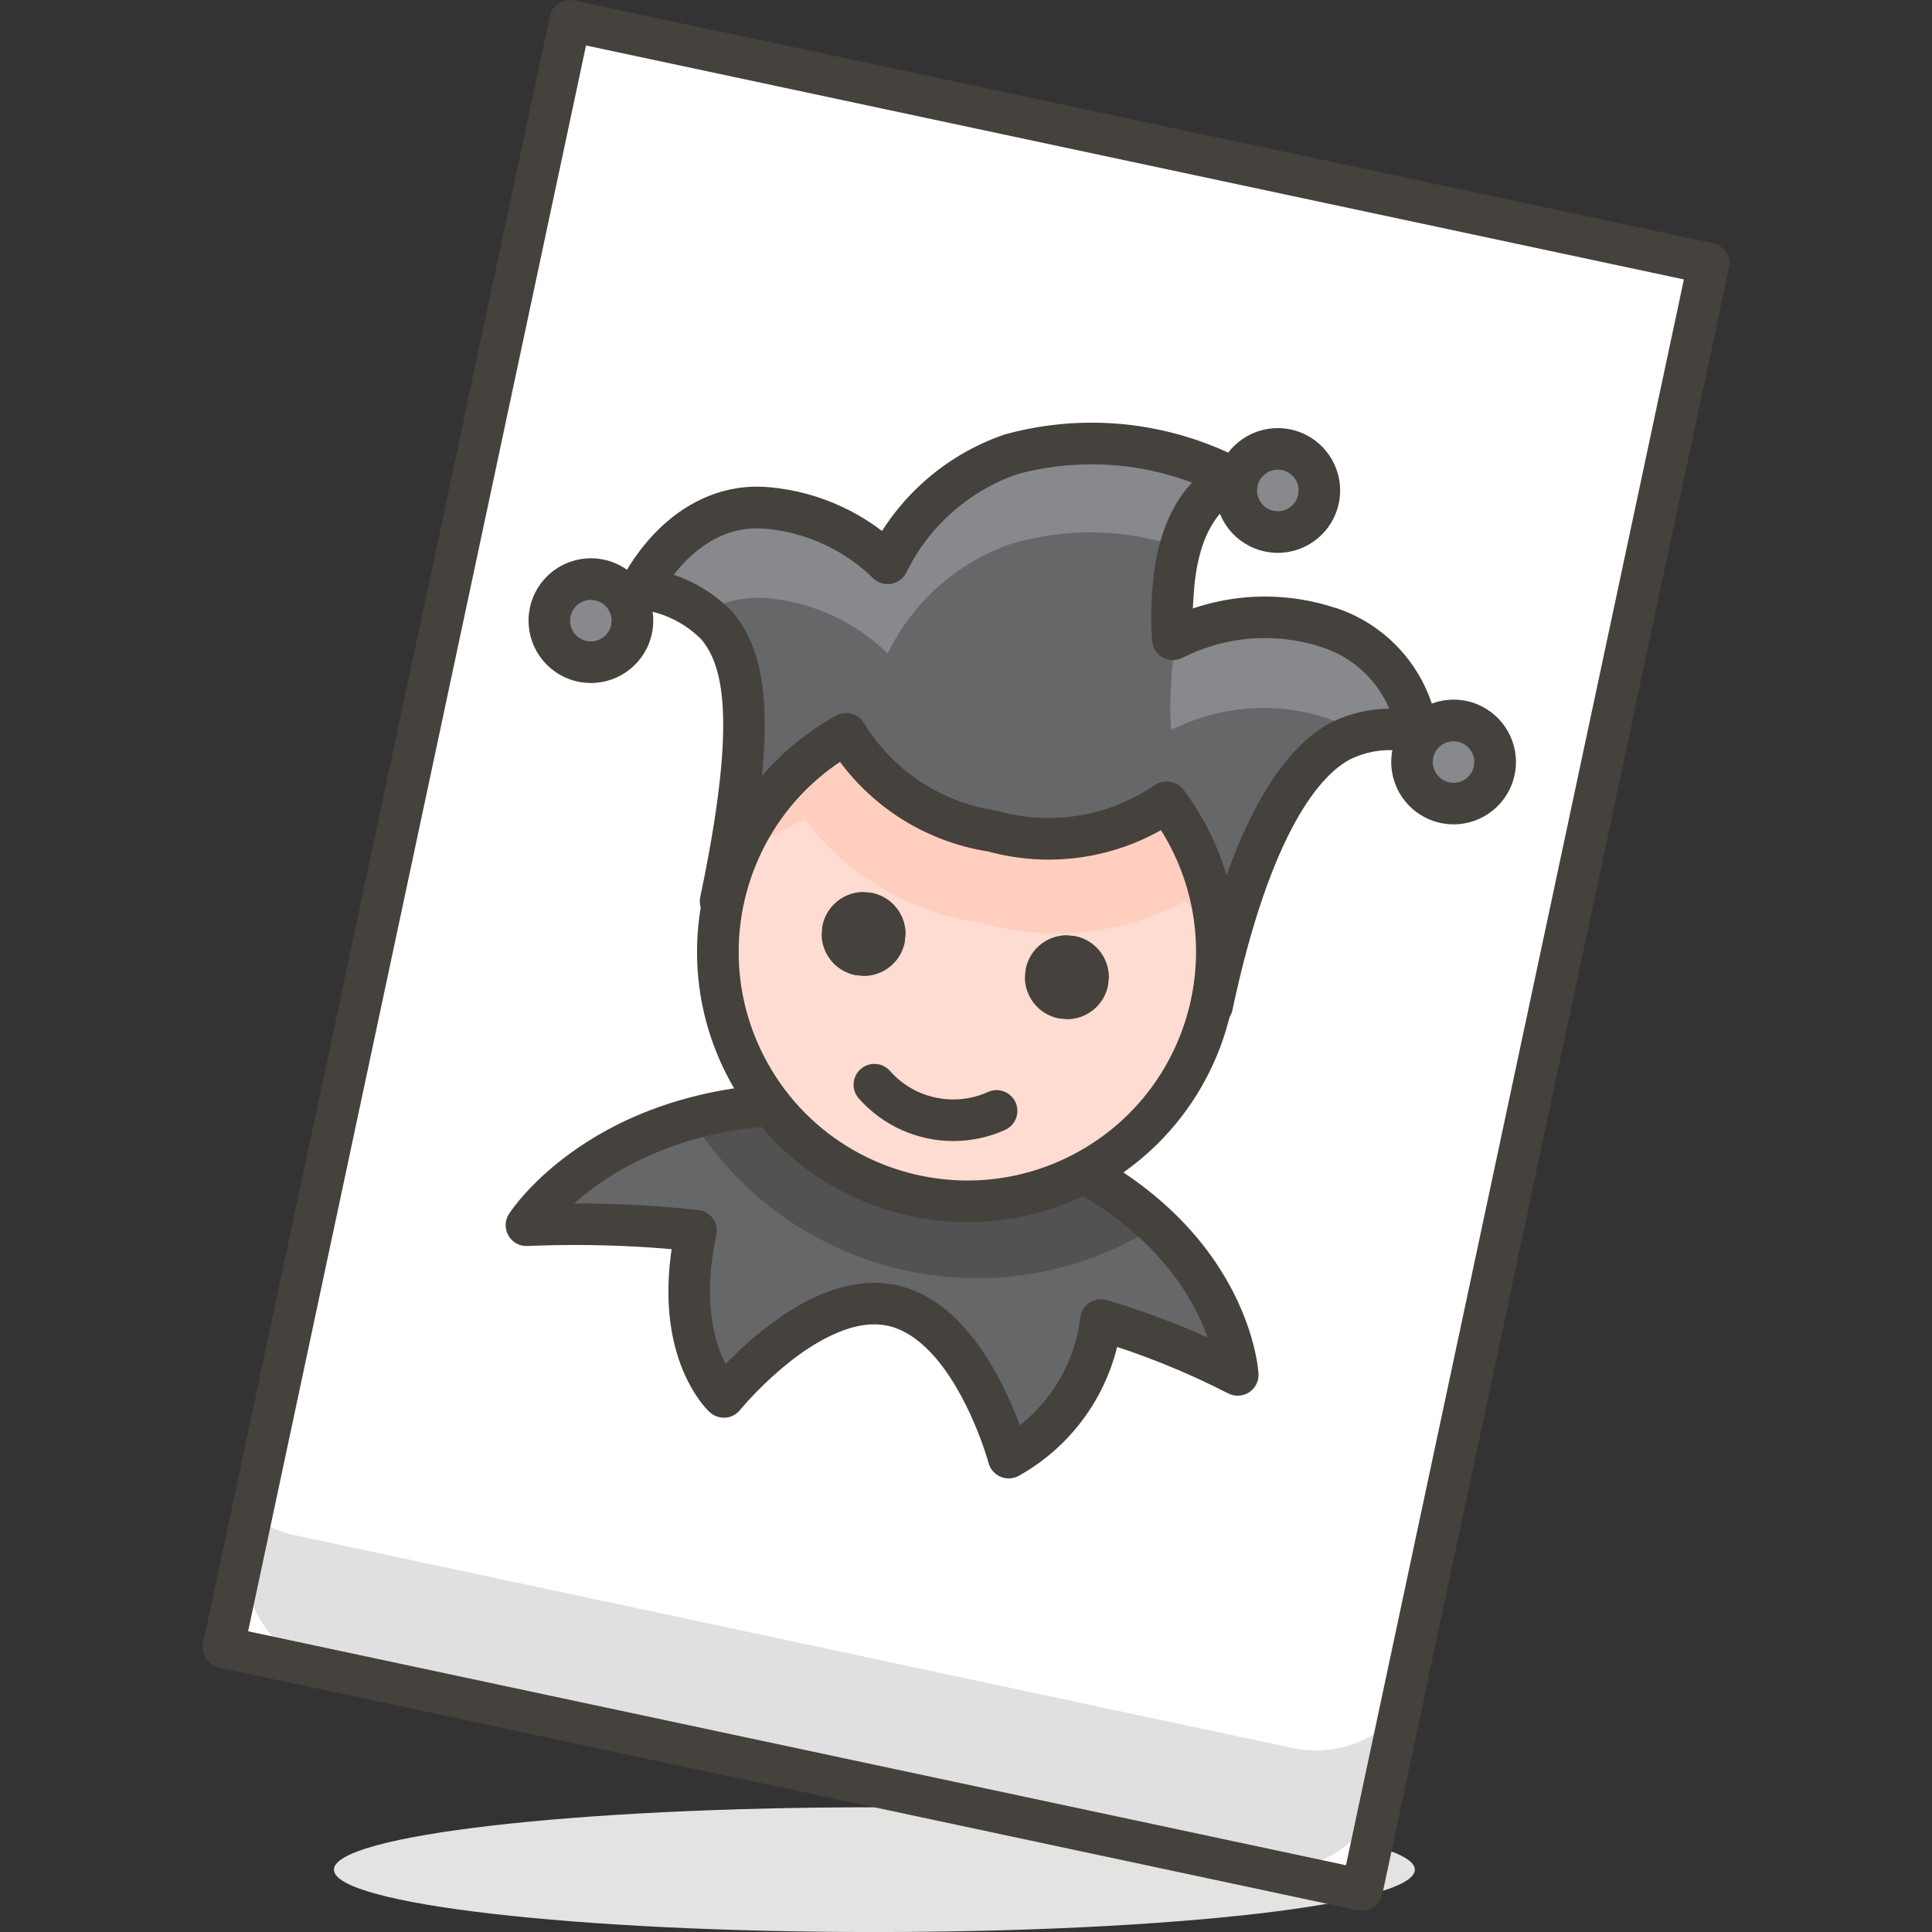
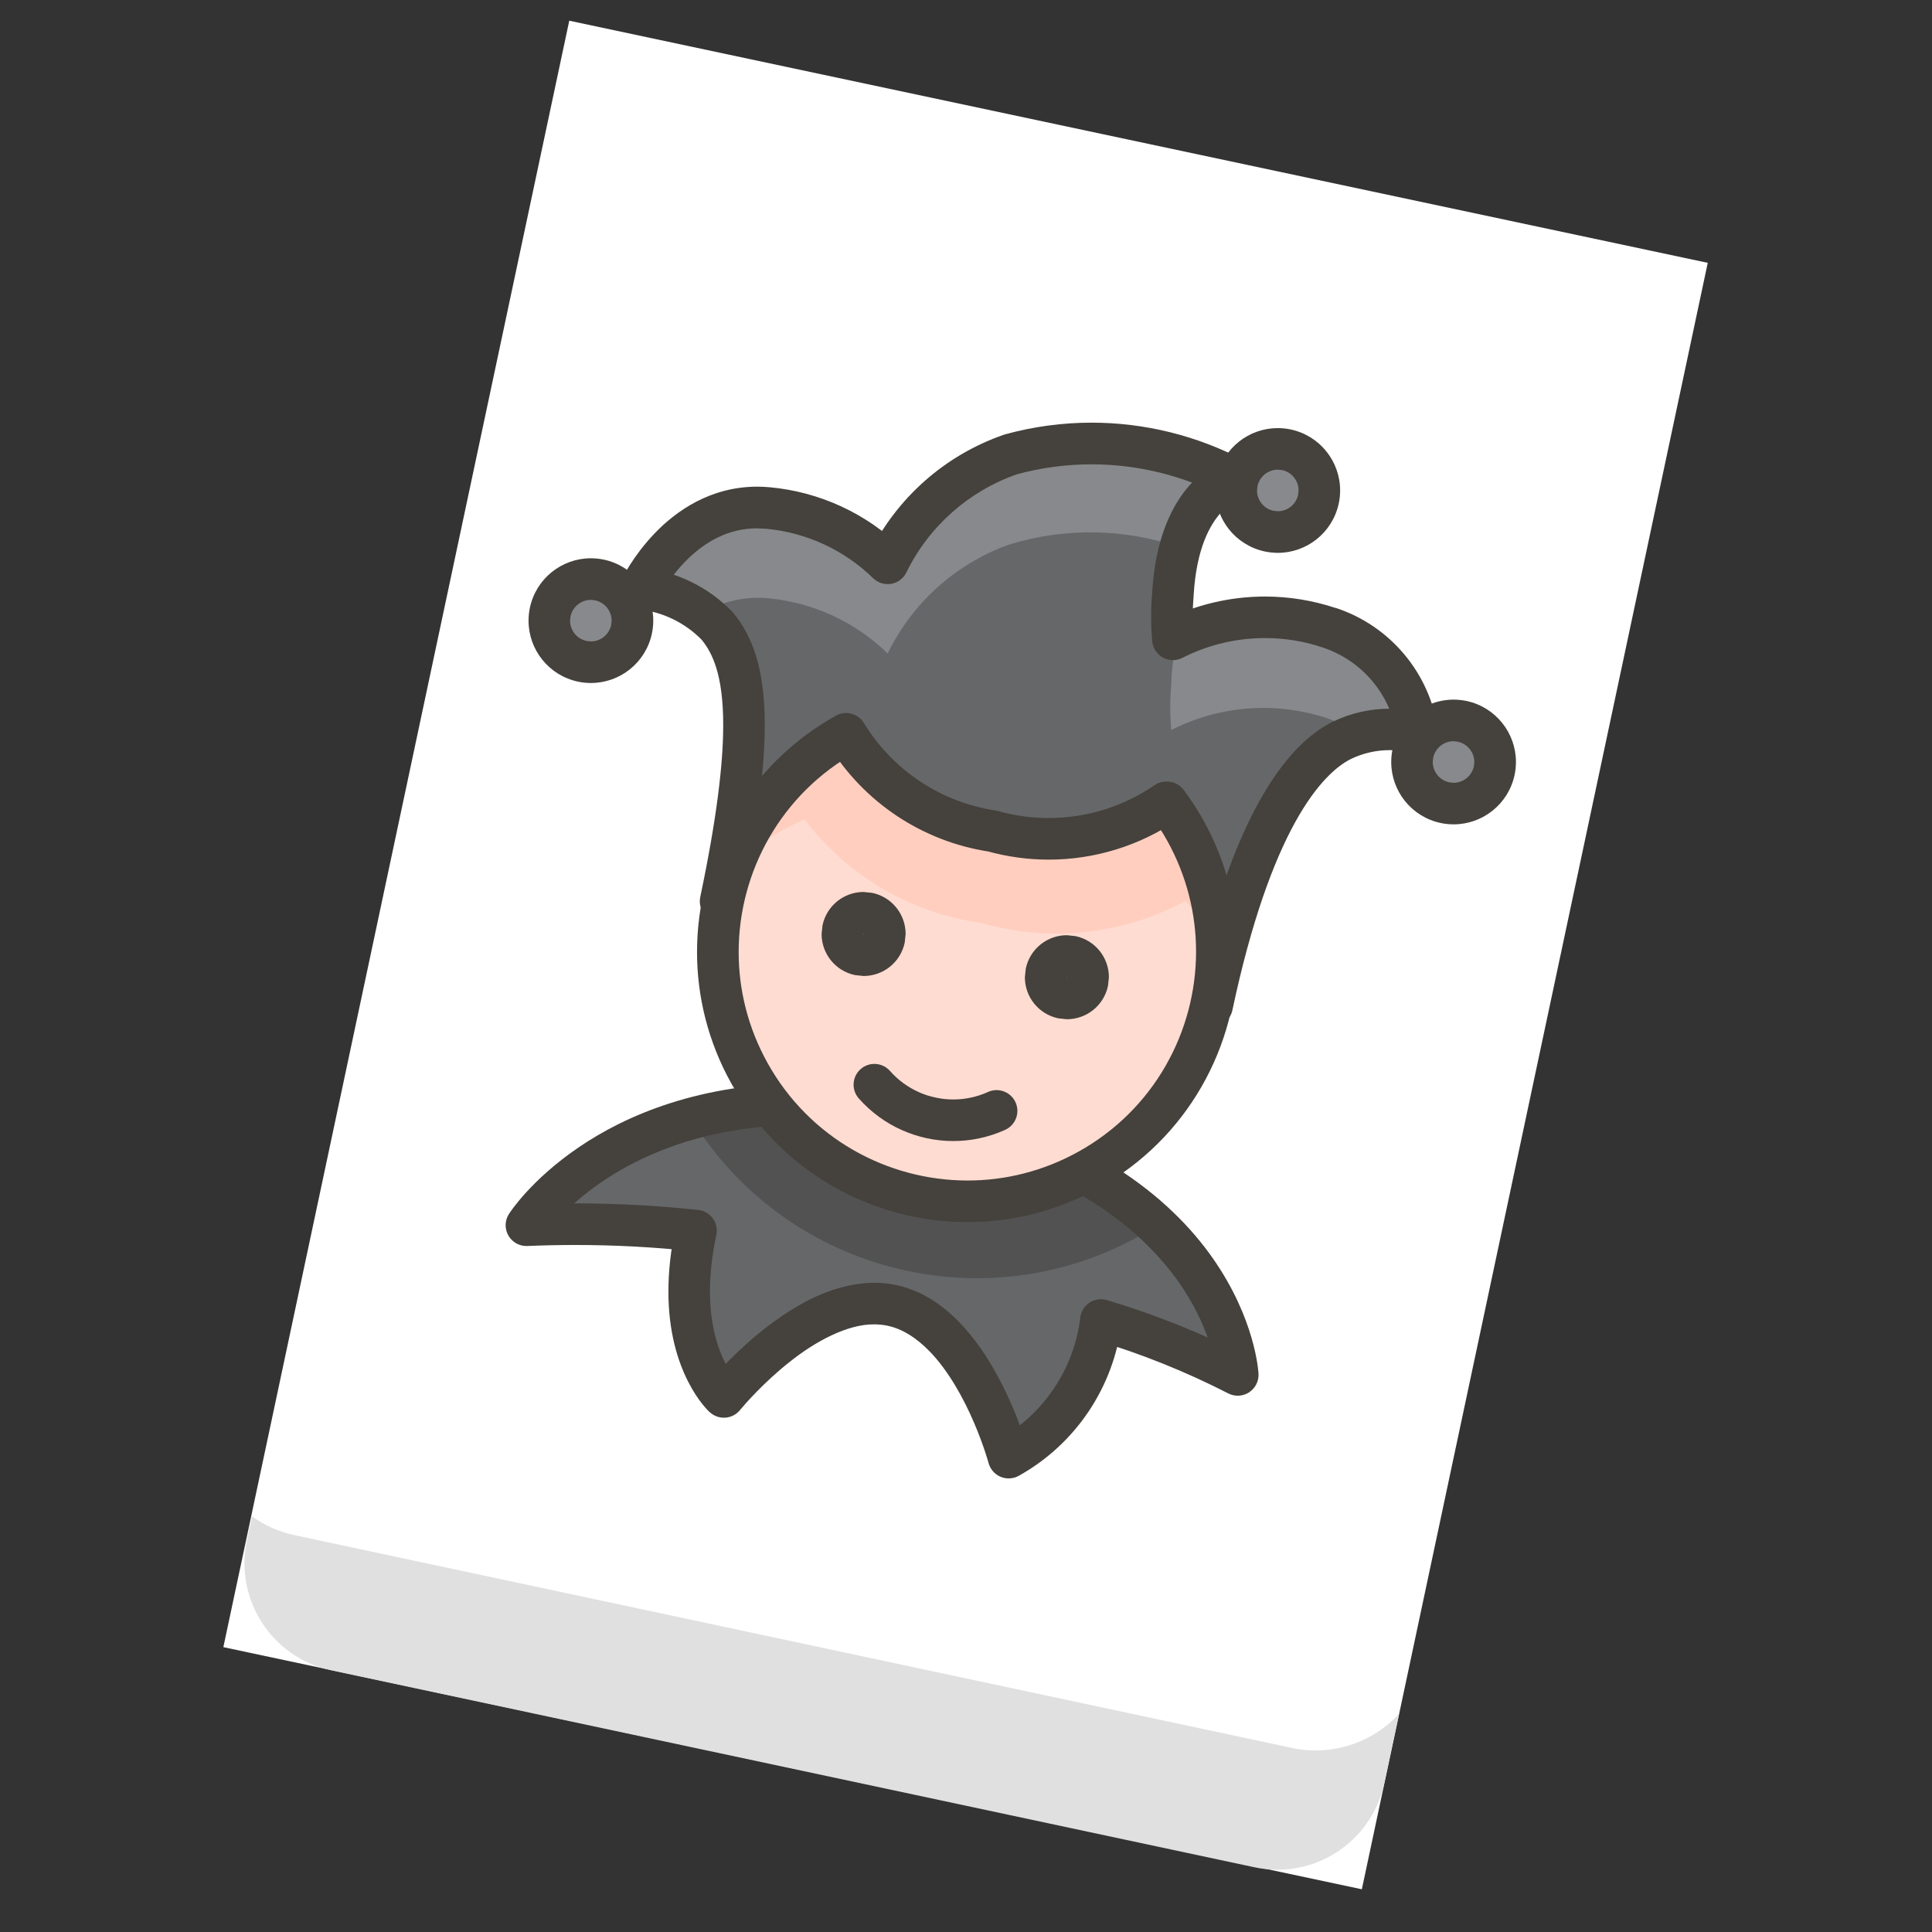
<svg xmlns="http://www.w3.org/2000/svg" version="1.1" id="Layer_1" x="0px" y="0px" viewBox="0 0 512 512" style="enable-background:new 0 0 512 512;" xml:space="preserve">
  <rect x="0" y="0" width="512" height="512" fill="#333333" stroke="none" />
  <style type="text/css">
	.st0{fill:#E3E3E2;}
	.st1{fill:#FFFFFF;}
	.st2{fill:#E0E0E0;}
	.st3{fill:#45413C;}
	.st4{fill:#656769;}
	.st5{fill:#525252;}
	.st6{fill:#87898C;}
	.st7{fill:#FFDCD1;}
	.st8{fill:#FFCEBF;}
</style>
  <g>
-     <path class="st0" d="M231.72,478.95c-79.11,0-143.23,7.4-143.23,16.53c0,9.13,64.13,16.53,143.23,16.53   c79.11,0,143.23-7.4,143.23-16.53C374.95,486.35,310.83,478.95,231.72,478.95" />
    <rect x="35.64" y="98.93" transform="matrix(0.208 -0.978 0.978 0.208 -44.976 450.789)" class="st1" width="440.72" height="308.5" />
    <path class="st2" d="M342.23,463.19L77.8,406.78c-3.98-0.87-7.73-2.56-11.02-4.96l-1.32,6.28c-3.42,15.6,6.44,31.03,22.04,34.49   l244.82,52.23c15.6,3.42,31.03-6.44,34.49-22.04l3.97-18.62C363.55,462.04,352.67,465.48,342.23,463.19z" />
-     <path class="st3" d="M151.06,5.51l-1.15,5.39l296.34,63.15L356.7,494.31l-290.95-62L156.45,6.66L151.06,5.51l-1.15,5.39   L151.06,5.51l-5.39-1.15L53.82,435.4c-0.3,1.42-0.02,2.93,0.77,4.15s2.05,2.09,3.47,2.39l301.73,64.3c1.42,0.3,2.93,0.02,4.15-0.77   c1.22-0.79,2.09-2.05,2.39-3.47l91.86-431.04c0.3-1.42,0.02-2.93-0.77-4.15c-0.79-1.22-2.05-2.09-3.47-2.39L152.21,0.12   c-2.98-0.63-5.9,1.26-6.54,4.24L151.06,5.51z" />
    <path class="st4" d="M328.02,364.36c0,0-2.64-51.34-81.2-68.09S139.5,324.69,139.5,324.69c15-0.64,30.03-0.17,44.95,1.43   c-6.72,31.4,7.38,44.07,7.38,44.07s23.36-28.87,44.62-24.24c21.26,4.63,30.85,40.33,30.85,40.33c13.52-7.54,22.61-21.1,24.46-36.47   C304.27,353.54,316.41,358.41,328.02,364.36z" />
    <path class="st5" d="M183.24,296.49c25.72,41.76,80.43,54.76,122.19,29.04l1.33-0.83c-16.83-14.51-37.27-24.18-59.17-27.99   C226.47,291.46,204.4,291.39,183.24,296.49z" />
    <path class="st3" d="M328.02,364.36l5.5-0.28c-0.04-0.67-0.86-14.56-12.13-30.65c-11.25-16.1-33.04-33.99-73.42-42.55   c-12.64-2.69-24.09-3.84-34.43-3.84c-27.9-0.02-47.61,8.44-60.2,17.03c-12.62,8.59-18.19,17.22-18.48,17.67   c-1.1,1.73-1.15,3.93-0.12,5.71c1.03,1.78,2.95,2.84,5.01,2.75c4.23-0.18,8.45-0.27,12.68-0.27c10.5,0,21,0.56,31.45,1.68   l0.59-5.48l-5.39-1.15c-1.37,6.4-1.94,12.14-1.94,17.24c-0.04,21.52,10.22,31.44,11.02,32.08c1.13,1.01,2.61,1.51,4.12,1.39   c1.51-0.12,2.89-0.85,3.85-2.03l0.17-0.21c0.98-1.18,6.05-7.06,12.88-12.46c6.82-5.47,15.41-10.12,22.52-10.02   c1.22,0,2.41,0.12,3.59,0.38c3.93,0.85,7.62,3.23,11.01,6.71c5.08,5.19,9.16,12.7,11.79,18.87c1.33,3.08,2.31,5.82,2.96,7.77   l0.72,2.27l0.21,0.74c0.44,1.63,1.62,2.99,3.18,3.65c1.56,0.66,3.35,0.56,4.83-0.26c15.06-8.4,25.19-23.5,27.25-40.62l-5.47-0.66   l-1.57,5.28c12.18,3.63,24,8.37,35.31,14.17c1.75,0.9,3.85,0.79,5.5-0.28s2.61-2.94,2.51-4.91L328.02,364.36l2.51-4.9   c-11.91-6.1-24.36-11.09-37.19-14.92c-1.57-0.47-3.23-0.22-4.6,0.67c-1.37,0.9-2.25,2.33-2.45,3.95   c-1.64,13.62-9.69,25.63-21.67,32.32l2.68,4.81l5.32-1.43c-0.07-0.24-2.53-9.46-7.91-19.59c-2.7-5.06-6.12-10.37-10.52-14.9   c-4.39-4.51-9.87-8.33-16.57-9.79c-1.98-0.43-3.97-0.63-5.93-0.63c-12.26,0.12-22.92,7.15-30.88,13.63   c-7.94,6.57-13.12,12.98-13.26,13.15l4.28,3.47l3.68-4.1l-1.19,1.33l1.24-1.28l-0.05-0.05l-1.19,1.33l1.24-1.28   c-0.23-0.3-7.38-7.11-7.42-23.93c0-4.29,0.48-9.25,1.69-14.94c0.33-1.52-0.01-3.12-0.92-4.38c-0.91-1.26-2.33-2.08-3.88-2.25   c-10.84-1.16-21.73-1.74-32.62-1.74c-4.39,0-8.77,0.09-13.15,0.28l0.24,5.5l4.65,2.96l0,0c0.32-0.49,5.38-7.93,16.43-15.18   c11.07-7.25,28.08-14.4,52.95-14.42c9.52,0,20.2,1.06,32.13,3.6c38.18,8.18,56.99,24.35,66.7,38.1c4.84,6.9,7.39,13.27,8.72,17.85   c0.67,2.29,1.03,4.13,1.22,5.36l0.18,1.36l0.03,0.29l0,0.01L328.02,364.36l2.51-4.9L328.02,364.36z" />
    <path class="st4" d="M352.26,166.37c-13.66-4.56-28.59-3.45-41.43,3.09c-0.35-4-0.35-8.01,0-12.01   c1.54-26.99,16.31-30.52,16.31-30.52c-18.22-9.62-39.41-11.94-59.28-6.5c-14.26,4.93-25.99,15.31-32.61,28.87   c-8.59-8.38-19.79-13.55-31.73-14.65c-22.7-2.09-33.83,21.37-33.83,21.37c7.75,0.8,14.97,4.31,20.38,9.92   c7.27,8.81,11.02,24.79,0.88,72.94l130.23,27.77c10.25-48.26,24.24-65.34,34.38-70.4c6.24-3.01,13.34-3.71,20.05-1.98   C373.76,181.27,364.71,170.46,352.26,166.37z" />
    <path class="st6" d="M203.52,158.54c11.94,1.1,23.15,6.28,31.73,14.65c6.52-13.47,18.08-23.83,32.17-28.87   c14.72-4.53,30.49-4.3,45.06,0.66c4.41-15.54,14.21-18.07,14.21-18.07c-18.22-9.62-39.41-11.94-59.28-6.5   c-14.09,5.03-25.65,15.4-32.17,28.87c-8.59-8.38-19.79-13.55-31.73-14.65c-22.7-2.09-33.83,21.37-33.83,21.37   c6,0.67,11.73,2.87,16.64,6.39C191.51,159.34,197.52,157.99,203.52,158.54z" />
    <path class="st6" d="M310.39,181.46c-0.35,4-0.35,8.01,0,12.01c12.84-6.54,27.76-7.65,41.43-3.09c2.91,1.02,5.68,2.39,8.26,4.08   c4.95-1.28,10.14-1.28,15.09,0c-1.86-12.98-10.91-23.78-23.36-27.88c-13.02-4.43-27.25-3.59-39.66,2.31   C311.07,173,310.48,177.22,310.39,181.46z" />
    <path class="st6" d="M196.46,205.59c-1.23,11.11-3.07,22.14-5.51,33.05l4.19,0.99C197.22,228.41,197.66,216.94,196.46,205.59z" />
    <path class="st3" d="M352.26,166.37l1.74-5.23c-6.11-2.04-12.45-3.05-18.77-3.05c-9.26,0-18.49,2.17-26.9,6.45l2.5,4.91l5.49-0.48   c-0.16-1.84-0.24-3.68-0.24-5.53c0-1.84,0.08-3.69,0.24-5.53l0.01-0.17c0.74-12.53,4.37-18.74,7.3-21.98   c1.48-1.62,2.85-2.53,3.77-3.02l0.99-0.46l0.15-0.05l-0.69-2.32l0.56,2.35l0.13-0.03l-0.69-2.32l0.56,2.35   c2.23-0.53,3.9-2.39,4.19-4.67c0.29-2.28-0.86-4.49-2.89-5.56c-12.56-6.63-26.45-10.02-40.43-10.02c-7.66,0-15.36,1.02-22.87,3.08   l-0.35,0.11c-15.64,5.41-28.49,16.79-35.76,31.65l4.95,2.42l3.85-3.94c-9.49-9.26-21.87-14.98-35.07-16.2l0,0   c-1.14-0.1-2.25-0.16-3.35-0.16c-12.4,0-21.55,6.45-27.26,12.45c-5.77,6.05-8.53,11.88-8.7,12.2c-0.77,1.61-0.7,3.51,0.18,5.06   c0.88,1.56,2.46,2.59,4.24,2.78c6.46,0.67,12.48,3.59,16.99,8.26l3.96-3.83l-4.25,3.51c1.62,1.98,2.98,4.28,4.05,7.81   c1.06,3.52,1.77,8.3,1.77,14.92c0.01,10.23-1.71,24.8-6.08,45.57c-0.63,2.98,1.27,5.89,4.24,6.52l130.23,27.77   c1.44,0.31,2.91,0.03,4.15-0.77c1.23-0.8,2.08-2.04,2.39-3.48c5.04-23.76,10.98-39.61,16.66-49.88   c5.68-10.29,11.05-14.89,14.79-16.74l-2.46-4.93l2.39,4.96c3.25-1.57,6.79-2.36,10.34-2.36c1.99,0,3.99,0.25,5.94,0.75   c1.78,0.46,3.68,0,5.05-1.23c1.37-1.23,2.04-3.06,1.78-4.88c-2.15-15.05-12.65-27.58-27.09-32.33l0.02,0.01L352.26,166.37   l-1.72,5.23c10.46,3.44,18.07,12.52,19.63,23.42l5.45-0.78l1.38-5.33c-2.86-0.74-5.78-1.1-8.69-1.1c-5.2,0-10.38,1.17-15.13,3.46   l-0.07,0.03c-6.39,3.21-13.1,9.69-19.5,21.27c-6.41,11.61-12.59,28.42-17.8,52.92l5.39,1.14l1.15-5.39L192.1,233.48l-1.15,5.39   l5.39,1.13c4.46-21.22,6.31-36.4,6.32-47.84c0-7.39-0.78-13.25-2.24-18.1c-1.44-4.84-3.62-8.66-6.11-11.65l-0.29-0.32   c-6.32-6.54-14.74-10.64-23.78-11.57l-0.57,5.48l4.98,2.36l0.06-0.11c0.42-0.85,3.03-5.7,7.51-10.07   c4.53-4.4,10.56-8.17,18.44-8.17l2.34,0.11l0,0c10.69,0.99,20.71,5.62,28.39,13.11c1.27,1.23,3.05,1.79,4.79,1.49   s3.23-1.42,4.01-3.01c5.99-12.25,16.58-21.62,29.47-26.08l-1.8-5.21l1.46,5.31c6.56-1.8,13.27-2.68,19.96-2.68   c12.2,0,24.32,2.95,35.29,8.74l2.57-4.87l-1.28-5.36c-0.74,0.17-5.54,1.5-10.36,6.78c-4.84,5.27-9.36,14.32-10.16,28.78l5.5,0.31   l-5.49-0.48c-0.19,2.16-0.28,4.32-0.28,6.48c0,2.16,0.09,4.33,0.28,6.48c0.16,1.82,1.22,3.45,2.82,4.34   c1.59,0.88,3.55,0.92,5.17,0.09c6.85-3.49,14.36-5.25,21.9-5.25c5.15,0,10.31,0.82,15.28,2.49l0.02,0.01L352.26,166.37z" />
    <path class="st7" d="M309.07,212.64c-13.47,9.23-30.34,12.02-46.06,7.6c-16.1-2.44-30.3-11.88-38.78-25.78   c-31.91,17.74-43.4,57.99-25.66,89.9s57.99,43.4,89.9,25.66c31.91-17.74,43.4-57.99,25.66-89.9c-1.44-2.6-3.06-5.1-4.84-7.48   H309.07z" />
    <path class="st8" d="M213.21,217.16c11.4,15,28.28,24.86,46.94,27.43c18.06,5.22,37.46,3.12,53.99-5.84   c3.42,3.77,6.42,7.91,8.92,12.34c-0.32-13.91-5.03-27.37-13.44-38.45c-13.47,9.23-30.34,12.02-46.06,7.6   c-16.31-2.28-30.73-11.74-39.33-25.78c-13.87,7.63-24.55,19.98-30.08,34.82C199.84,224.28,206.27,220.19,213.21,217.16z" />
    <path class="st3" d="M309.07,212.64l-3.12-4.54c-8.34,5.72-18.13,8.69-28.04,8.69c-4.49,0-9-0.61-13.41-1.85l-0.67-0.14   c-14.49-2.19-27.27-10.69-34.9-23.2c-1.54-2.53-4.79-3.38-7.38-1.95c-23.54,13.09-36.84,37.51-36.83,62.65   c0,11.77,2.92,23.74,9.04,34.74c13.09,23.54,37.51,36.84,62.65,36.83c11.77,0,23.74-2.92,34.74-9.04   c23.54-13.09,36.84-37.51,36.83-62.65c0-11.77-2.92-23.74-9.04-34.74c-1.56-2.81-3.32-5.52-5.25-8.1   c-1.04-1.39-2.68-2.21-4.41-2.21h-0.22c-1.1,0-2.21,0.34-3.12,0.97L309.07,212.64v5.51h0.22v-5.51l-4.41,3.3   c1.63,2.18,3.12,4.47,4.44,6.85c5.19,9.34,7.65,19.42,7.65,29.39c-0.01,21.3-11.23,41.94-31.16,53.02   c-9.34,5.19-19.42,7.65-29.39,7.65c-21.3-0.01-41.94-11.23-53.02-31.16c-5.19-9.34-7.65-19.42-7.65-29.39   c0.01-21.3,11.23-41.94,31.16-53.02l-2.68-4.81l-4.7,2.87c9.33,15.29,24.95,25.68,42.66,28.36l0.82-5.45l-1.49,5.3   c5.39,1.51,10.9,2.26,16.39,2.26c12.11,0,24.08-3.63,34.27-10.62L309.07,212.64v5.51V212.64z" />
    <ellipse transform="matrix(0.837 -0.547 0.547 0.837 -95.587 196.694)" class="st4" cx="282.73" cy="258.97" rx="5.63" ry="5.63" />
    <path class="st3" d="M288.24,260.13l-5.39-1.13l-0.11,0.1l-0.03,0l-0.1-0.11l0-0.03l0.11-0.1l0.03,0l0.1,0.11l0,0.03L288.24,260.13   l5.39,1.13l0.24-2.29c0-5.18-3.6-9.78-8.85-10.89l-2.29-0.24c-5.18,0-9.78,3.6-10.89,8.85l-0.24,2.29c0,5.18,3.6,9.78,8.85,10.89   l2.29,0.24c5.18,0,9.78-3.6,10.89-8.85L288.24,260.13z" />
    <ellipse transform="matrix(0.837 -0.547 0.547 0.837 -98.086 165.376)" class="st4" cx="228.86" cy="247.51" rx="5.63" ry="5.63" />
    <path class="st3" d="M234.37,248.67l-5.39-1.13l-0.11,0.1l-0.03,0l-0.1-0.11l0-0.03l0.11-0.1l0.03,0l0.1,0.11l0,0.03L234.37,248.67   l5.39,1.13l0.24-2.29c0-5.18-3.6-9.78-8.85-10.89l-2.29-0.24c-5.18,0-9.78,3.6-10.89,8.85l-0.24,2.29c0,5.18,3.6,9.78,8.85,10.89   l2.29,0.24c5.18,0,9.78-3.6,10.89-8.85L234.37,248.67z" />
    <path class="st6" d="M167.38,166.7c-1.23,5.96-7.06,9.79-13.02,8.56c-5.96-1.23-9.79-7.06-8.56-13.02s7.06-9.79,13.02-8.56   l0.08,0.02C164.81,154.96,168.6,160.77,167.38,166.7z" />
    <path class="st3" d="M167.38,166.7l-5.4-1.11c-0.53,2.6-2.85,4.4-5.38,4.4l-1.13-0.12c-2.6-0.53-4.4-2.85-4.4-5.38l0.12-1.12   c0.53-2.6,2.85-4.4,5.38-4.4l1.12,0.12l-0.02,0l0.08,0.02l-0.02,0c2.59,0.54,4.36,2.85,4.36,5.38l-0.12,1.13L167.38,166.7l5.4,1.11   c0.23-1.12,0.34-2.24,0.34-3.35c0-7.65-5.32-14.48-13.07-16.15l-0.02,0l-0.08-0.02l-0.02,0c-1.12-0.23-2.24-0.34-3.35-0.34   c-7.7,0-14.55,5.38-16.17,13.19c-0.23,1.12-0.34,2.24-0.34,3.35c0,7.7,5.38,14.55,13.19,16.17c1.12,0.23,2.24,0.34,3.35,0.34   c7.7,0,14.55-5.38,16.17-13.19L167.38,166.7z" />
    <path class="st6" d="M396,204.16c-1.23,5.96-7.06,9.79-13.02,8.56c-5.96-1.23-9.79-7.06-8.56-13.02c1.23-5.96,7.06-9.79,13.02-8.56   l0.08,0.02C393.43,192.42,397.22,198.23,396,204.16z" />
    <path class="st3" d="M396,204.16l-5.4-1.11c-0.53,2.6-2.85,4.4-5.38,4.4l-1.13-0.12c-2.6-0.53-4.4-2.85-4.4-5.38l0.12-1.12   c0.53-2.61,2.85-4.4,5.38-4.4l1.12,0.12l-0.02,0l0.08,0.02l-0.02,0c2.58,0.54,4.36,2.85,4.36,5.38l-0.12,1.13L396,204.16l5.4,1.11   c0.23-1.12,0.34-2.24,0.34-3.35c0-7.65-5.32-14.48-13.07-16.15l-0.02,0l-0.08-0.02l-0.02,0c-1.12-0.23-2.24-0.34-3.35-0.34   c-7.7,0-14.55,5.38-16.17,13.19c-0.23,1.12-0.34,2.24-0.34,3.35c0,7.7,5.38,14.55,13.19,16.17c1.12,0.23,2.24,0.34,3.35,0.34   c7.7,0,14.55-5.38,16.17-13.19L396,204.16z" />
    <path class="st6" d="M349.39,132.32c-1.29,5.95-7.15,9.72-13.1,8.44c-5.95-1.29-9.72-7.15-8.44-13.1c1.28-5.93,7.12-9.7,13.05-8.45   c5.95,1.26,9.76,7.11,8.49,13.06L349.39,132.32z" />
    <path class="st3" d="M349.39,132.32l-5.38-1.17c-0.55,2.58-2.86,4.34-5.37,4.34l-1.18-0.13c-2.58-0.55-4.34-2.86-4.34-5.37   l0.13-1.18c0.55-2.58,2.86-4.34,5.37-4.35l1.15,0.12c2.59,0.54,4.37,2.85,4.37,5.38l-0.12,1.15l0-0.01l-0.01,0.05l0-0.01   L349.39,132.32l5.39,1.15l0.01-0.05l0-0.01c0.24-1.15,0.36-2.3,0.36-3.44c0-7.66-5.33-14.5-13.1-16.16   c-1.15-0.24-2.3-0.36-3.44-0.36c-7.63,0-14.45,5.29-16.14,13.03c-0.25,1.17-0.38,2.35-0.38,3.51c0,7.63,5.29,14.45,13.03,16.14   c1.17,0.25,2.35,0.38,3.51,0.38c7.63,0,14.45-5.29,16.14-13.03l0-0.01L349.39,132.32z" />
    <path class="st4" d="M231.72,287.45c8.1,9.17,21.24,11.99,32.39,6.94" />
    <path class="st3" d="M227.59,291.1c6.49,7.34,15.67,11.29,25.03,11.29c4.64,0,9.34-0.97,13.76-2.97c2.77-1.26,4-4.52,2.75-7.29   s-4.52-4-7.29-2.75c-2.97,1.35-6.11,1.99-9.22,1.99c-6.28,0-12.43-2.64-16.77-7.56c-2.01-2.28-5.5-2.5-7.78-0.48   C225.79,285.34,225.58,288.82,227.59,291.1L227.59,291.1z" />
  </g>
</svg>